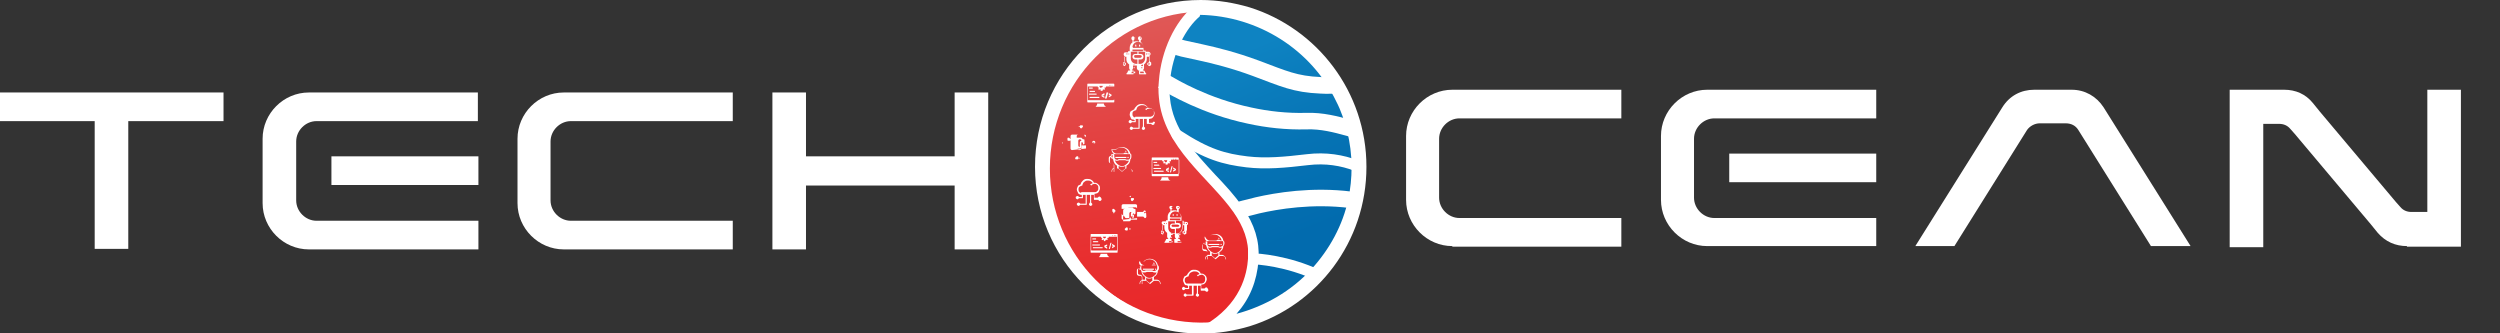
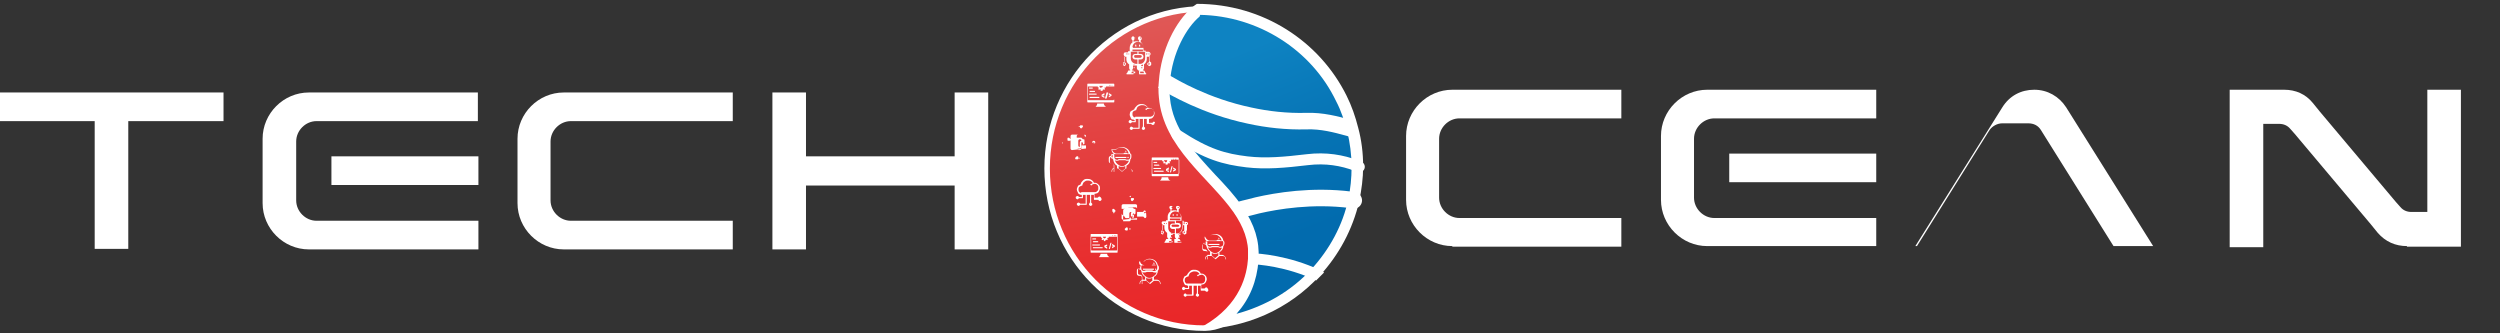
<svg xmlns="http://www.w3.org/2000/svg" version="1.1" id="Layer_1" x="0px" y="0px" viewBox="0 0 454.1 60.5" style="enable-background:new 0 0 454.1 60.5;" xml:space="preserve">
  <rect x="0" y="0" width="454.1" height="60.5" fill="#333333" stroke="none" />
  <style type="text/css">
	.st0{fill:url(#SVGID_1_);stroke:#FFFFFF;stroke-miterlimit:10;}
	.st1{fill:url(#SVGID_2_);}
	.st2{fill:#FFFFFF;}
	.st3{fill:none;stroke:#FFFFFF;stroke-width:2;stroke-linecap:round;stroke-linejoin:round;stroke-miterlimit:10;}
	.st4{fill:none;stroke:#FFFFFF;stroke-width:3;stroke-miterlimit:10;}
	.st5{fill:none;stroke:#FFFFFF;stroke-width:3;stroke-linecap:round;stroke-miterlimit:10;}
	.st6{fill:none;stroke:#FFFFFF;stroke-width:2;stroke-miterlimit:10;}
	.st7{fill:none;stroke:#221F1F;stroke-width:2;stroke-miterlimit:10;}
	.st8{fill-rule:evenodd;clip-rule:evenodd;fill:#FFFFFF;}
</style>
  <g>
    <g>
      <linearGradient id="SVGID_1_" gradientUnits="userSpaceOnUse" x1="205.732" y1="2.5" x2="214.735" y2="59.779">
        <stop offset="0" style="stop-color:#DF5A58" />
        <stop offset="0.337" style="stop-color:#E34343" />
        <stop offset="0.738" style="stop-color:#E82E2F" />
        <stop offset="1" style="stop-color:#E92628" />
      </linearGradient>
      <path class="st0" d="M227.2,50.9c0,4.7-3.7,8.6-8.3,8.7c0,0-0.1,0-0.1,0c-15.8,0-28.6-13-28.6-29c0-16,12.8-29,28.6-29    c0,0,0.1,0,0.1,0c4.6,0,8.3,4,8.3,8.7C227.2,20.8,227.2,40.2,227.2,50.9z" />
      <g>
        <linearGradient id="SVGID_2_" gradientUnits="userSpaceOnUse" x1="221.316" y1="10.93" x2="234.661" y2="43.453">
          <stop offset="0" style="stop-color:#0E83C2" />
          <stop offset="0.548" style="stop-color:#0673B4" />
          <stop offset="1" style="stop-color:#026BAE" />
        </linearGradient>
        <path class="st1" d="M221.3,58.6c3.8-2.9,5.9-6.8,6.3-11.5c0-0.1,0-0.2,0-0.3c0.2-2.9-0.7-5.7-2.8-8.7c-1.4-2-3.1-3.9-4.9-5.8     c-3.9-4.2-8-8.6-8.5-14.6c-0.1-1-0.1-1.9,0-2.8c0.4-5.8,3.1-10.5,5.7-12.7l0.4-0.3v0c0.1,0,0.1-0.1,0.2-0.1     c11,0.1,21.2,6.5,26,16.2c0.9,1.8,1.6,3.7,2,5.6c0.5,2.2,0.8,4.5,0.8,6.8c0,2.1-0.2,4.1-0.7,6.1c-1.1,4.9-3.5,9.4-6.9,13.1     C234.3,54.5,228.1,57.7,221.3,58.6z" />
        <path class="st2" d="M218,2.7c10.5,0.2,20.2,6.3,24.7,15.7c0.9,1.7,1.5,3.6,2,5.4c0.5,2.1,0.8,4.3,0.8,6.5v0.1     c0,1.9-0.2,3.9-0.6,5.8c-1,4.7-3.4,9.1-6.7,12.7c-3.7,4-8.4,6.7-13.6,8.1c2.4-2.7,3.7-5.9,4-9.7c0-0.1,0-0.2,0-0.3     c0.2-3.2-0.7-6.2-2.9-9.4c-1.4-2.1-3.2-4-5-5.9c-3.8-4.1-7.7-8.3-8.2-14c-0.1-1-0.1-1.8,0-2.7c0.4-5.4,3-10,5.4-12L218,2.7      M217.4,0.7c-0.3,0.2-0.6,0.4-0.8,0.6c0,0,0,0,0,0c-3.1,2.6-5.7,7.8-6.1,13.4c-0.1,1-0.1,2,0,3c0.8,9.2,9.2,14.6,13.6,20.9     c1.7,2.5,2.8,5.1,2.6,8.2c0,0,0,0.1,0,0.1c-0.2,2.9-1.3,8.4-8.1,12.3c0,0,0,0-0.1,0c-0.3,0.2-0.7,0.4-1.1,0.6     c8.8,0,16.8-3.7,22.3-9.7c3.5-3.8,6-8.4,7.2-13.6c0.4-2,0.7-4.1,0.7-6.2v-0.1c0-2.4-0.3-4.8-0.9-7c-0.5-2-1.2-4-2.1-5.8     C239.7,7.5,229.4,0.7,217.4,0.7L217.4,0.7z" />
      </g>
      <path class="st3" d="M246.9,30.3c-0.2-0.1-0.3-0.1-0.5-0.2c-2.6-1-5.6-1.5-8.9-1.1c-4.2,0.5-7.6,0.8-11,0.4    c-4.1-0.5-7.2-1.3-12.7-4.9" />
      <path class="st4" d="M211.4,14.8c0,0,0.1,0.1,0.3,0.2c1.4,0.8,7.2,4.3,15.3,6c3.2,0.7,6.7,1.1,10.3,1c2.8-0.1,5.4,0.6,7.6,1.2    l0-0.3" />
-       <path class="st4" d="M212.8,8c0,0,0.1,0.1,0.3,0.2c1.4,0.9,6.9,1.2,15,4.2c5.1,1.9,7.1,2.9,11.8,3.1c1.4,0.1,2.6,0,3.4-0.1" />
      <path class="st5" d="M245.9,36.4c-0.1,0-0.3,0-0.5-0.1c-7.1-0.9-13.5,0.2-17,1c-1.1,0.3-2,0.5-2.4,0.6c-0.3,0.1-0.4,0.1-0.4,0.1" />
      <path class="st6" d="M239.8,50.2c-0.1-0.1-0.3-0.2-0.4-0.2c-5.5-2.6-10.9-3-12.1-3c-0.1,0-0.1,0-0.2,0c0,0,0,0,0,0" />
-       <path class="st6" d="M247.2,30.3c0,13.2-8.6,24.3-20.5,28c-2.7,0.8-5.6,1.3-8.6,1.3C202,59.5,189,46.4,189,30.3    C189,14.1,202,1,218.1,1c3,0,5.9,0.5,8.6,1.3C238.5,6,247.2,17.1,247.2,30.3z" />
      <g transform="translate(1.407 1.407) scale(2.81 2.81)">
        <path class="st2" d="M72.9,13.3c0,0,0-0.1,0-0.1c0,0,0,0,0-0.1c0-0.1,0-0.1-0.1-0.1c0,0-0.1-0.1-0.1-0.1c0,0,0,0-0.1,0     c0,0,0,0-0.1,0c0,0,0,0-0.1,0c0,0-0.1,0-0.1,0c0,0-0.1,0-0.1,0.1c-0.1,0-0.1,0.1-0.1,0.1c0,0,0,0,0,0.1c0,0,0,0.1,0,0.1     c0,0,0,0.1,0,0.1c0,0,0,0,0,0c0,0.1,0.1,0.1,0.1,0.1h0c0,0,0,0.1,0.1,0.1c0,0,0.1,0,0.1,0c0,0,0,0,0.1,0c0,0,0.1,0,0.1-0.1     c0,0,0,0,0,0c0.1,0,0.1-0.1,0.1-0.1c0,0,0,0,0,0C72.8,13.4,72.9,13.3,72.9,13.3z M72.8,13.4C72.8,13.4,72.8,13.4,72.8,13.4     C72.7,13.4,72.7,13.4,72.8,13.4C72.7,13.4,72.7,13.4,72.8,13.4C72.7,13.4,72.8,13.4,72.8,13.4L72.8,13.4     C72.8,13.4,72.8,13.4,72.8,13.4c0,0.1,0,0.2-0.1,0.2c0,0,0,0,0,0c0,0,0,0,0,0c0,0,0,0.1,0,0.1s0,0,0-0.1v-0.4c0,0,0,0,0,0     c0,0,0,0,0,0c0,0,0,0,0,0c0,0-0.1,0-0.1,0.1v0.1c0,0,0,0,0,0c0,0,0,0,0,0c0,0,0,0,0,0c0,0,0,0,0,0v0.3c0,0,0,0.1,0,0.1     c0,0,0,0,0-0.1c0,0,0,0,0,0c0,0,0,0,0,0h0c0,0-0.1,0-0.1-0.1c0,0,0,0,0,0h0c0,0,0,0,0,0c0,0,0,0,0,0c0,0,0,0,0,0c0,0,0,0,0,0     c0,0,0,0,0-0.1c0,0,0-0.1,0-0.1c0,0,0,0,0,0c0,0,0,0,0,0c0,0,0,0,0,0c0,0,0,0,0,0c0,0,0,0,0,0c0,0,0-0.1,0-0.1c0,0,0,0,0,0.1     c0,0,0,0,0,0c0,0,0,0,0,0c0,0,0,0,0,0c0,0,0,0,0-0.1c0,0,0-0.1,0.1-0.1c0,0,0,0,0,0c0,0,0,0,0,0c0,0,0,0,0,0c0,0,0,0,0,0     c0,0,0,0,0,0c0,0,0,0,0,0c0,0,0,0,0,0c0,0,0,0,0,0c0,0,0.1,0,0.1,0.1c0,0,0,0,0,0c0,0,0,0,0,0c0,0,0,0,0,0c0,0,0,0,0,0v0     c0,0,0,0,0,0.1c0,0,0,0,0,0c0,0,0,0,0,0c0,0,0,0,0,0c0,0,0,0,0,0c0,0,0,0,0,0C72.8,13.2,72.8,13.3,72.8,13.4     C72.8,13.3,72.8,13.3,72.8,13.4z" />
        <path class="st2" d="M73.5,13.1c0,0-0.1,0-0.1,0.1H73v-0.1h0.3c0,0,0,0,0,0c0,0,0,0,0,0H73v-0.1h0.2c0,0,0,0,0,0c0,0,0,0,0,0H73     v0c0-0.1-0.1-0.1-0.1-0.1h0v-0.2c0,0,0,0,0,0c0,0,0,0,0,0v0.2h-0.1v-0.3c0,0,0,0,0,0c0,0,0,0,0,0v0.3h-0.1v-0.4     c0,0,0.1-0.1,0.1-0.1c0-0.1,0-0.1-0.1-0.1c-0.1,0-0.1,0-0.1,0.1c0,0,0,0.1,0.1,0.1v0.4h-0.1v-0.3c0,0,0,0,0,0c0,0,0,0,0,0v0.3     h-0.1v-0.2c0,0,0,0,0,0c0,0,0,0,0,0v0.2h0c-0.1,0-0.1,0.1-0.1,0.1v0h-0.2c0,0,0,0,0,0c0,0,0,0,0,0H72V13h-0.3c0,0,0,0,0,0     c0,0,0,0,0,0H72v0.1h-0.4c0,0-0.1-0.1-0.1-0.1c-0.1,0-0.1,0-0.1,0.1s0,0.1,0.1,0.1c0.1,0,0.1,0,0.1-0.1H72v0.1h-0.3c0,0,0,0,0,0     c0,0,0,0,0,0H72v0.1h-0.2c0,0,0,0,0,0c0,0,0,0,0,0H72v0c0,0.1,0.1,0.1,0.1,0.1h0V14c0,0,0,0,0,0c0,0,0,0,0,0v-0.2h0.1v0.3     c0,0,0,0,0,0c0,0,0,0,0,0v-0.3h0.1v0.4c0,0-0.1,0.1-0.1,0.1c0,0.1,0.1,0.1,0.1,0.1c0.1,0,0.1,0,0.1-0.1c0-0.1,0-0.1-0.1-0.1v-0.4     h0.1v0.3c0,0,0,0,0,0c0,0,0,0,0,0v-0.3h0.1V14c0,0,0,0,0,0c0,0,0,0,0,0v-0.2h0c0.1,0,0.1-0.1,0.1-0.1v0h0.2c0,0,0,0,0,0     c0,0,0,0,0,0H73v-0.1h0.3c0,0,0,0,0,0c0,0,0,0,0,0H73v-0.1h0.4c0,0,0.1,0.1,0.1,0.1c0.1,0,0.1-0.1,0.1-0.1S73.6,13.1,73.5,13.1z      M71.5,13.3C71.5,13.3,71.4,13.3,71.5,13.3c-0.1-0.1,0-0.1,0-0.1C71.5,13.2,71.6,13.2,71.5,13.3C71.6,13.3,71.5,13.3,71.5,13.3z      M72.5,12.2C72.5,12.2,72.5,12.2,72.5,12.2c0.1-0.1,0.1,0,0.1,0C72.6,12.2,72.6,12.3,72.5,12.2C72.5,12.3,72.5,12.2,72.5,12.2z      M72.6,14.3C72.6,14.3,72.6,14.3,72.6,14.3c-0.1,0.1-0.1,0-0.1,0S72.5,14.2,72.6,14.3C72.6,14.2,72.6,14.2,72.6,14.3z M73,13.6     C73,13.7,73,13.7,73,13.6l-0.9,0.1c0,0-0.1,0-0.1-0.1v-0.8c0,0,0-0.1,0.1-0.1h0.8c0,0,0.1,0,0.1,0.1V13.6z M73.5,13.3     C73.5,13.3,73.5,13.3,73.5,13.3c-0.1-0.1,0-0.1,0-0.1C73.6,13.2,73.6,13.2,73.5,13.3C73.6,13.3,73.6,13.3,73.5,13.3z" />
      </g>
      <g transform="translate(1.407 1.407) scale(2.81 2.81)">
        <path class="st2" d="M69.6,8.8c0,0,0-0.1,0-0.1c0,0,0,0,0-0.1c0-0.1,0-0.1-0.1-0.1c0,0-0.1-0.1-0.1-0.1c0,0,0,0-0.1,0     c0,0,0,0-0.1,0c0,0,0,0-0.1,0c0,0-0.1,0-0.1,0c0,0-0.1,0-0.1,0.1c0,0-0.1,0.1-0.1,0.1c0,0,0,0,0,0.1c0,0,0,0.1,0,0.1     c0,0,0,0.1,0,0.1c0,0,0,0,0,0C68.9,9,69,9,69,9h0c0,0,0,0.1,0.1,0.1c0,0,0.1,0,0.1,0c0,0,0,0,0.1,0c0,0,0.1,0,0.1-0.1h0     c0.1,0,0.1-0.1,0.1-0.1c0,0,0,0,0,0C69.5,8.8,69.6,8.8,69.6,8.8z M69.5,8.8C69.5,8.8,69.5,8.8,69.5,8.8     C69.4,8.8,69.4,8.8,69.5,8.8C69.4,8.9,69.4,8.9,69.5,8.8C69.4,8.9,69.4,8.9,69.5,8.8L69.5,8.8L69.5,8.8c0,0.1,0,0.2-0.1,0.2v0     c0,0,0,0,0,0c0,0,0,0,0,0c0,0,0,0.1,0,0.1s0,0,0-0.1V8.6c0,0,0,0,0,0c0,0,0,0,0,0c0,0,0,0,0,0c0,0,0,0,0,0c0,0-0.1,0-0.1,0.1     c0,0,0,0,0,0v0.1c0,0,0,0,0,0c0,0,0,0,0,0c0,0,0,0,0,0c0,0,0,0,0,0V9c0,0,0,0.1,0,0.1c0,0,0,0,0-0.1c0,0,0,0,0,0c0,0,0,0,0,0     c0,0,0,0,0,0c0,0-0.1,0-0.1-0.1v0h0c0,0,0,0,0,0c0,0,0,0,0,0c0,0,0,0,0,0c0,0,0,0,0,0c0,0,0,0,0-0.1c0,0,0-0.1,0-0.1c0,0,0,0,0,0     c0,0,0,0,0,0c0,0,0,0,0,0c0,0,0,0,0,0c0,0,0,0,0,0c0,0,0,0,0-0.1c0,0,0,0,0,0.1c0,0,0,0,0,0c0,0,0,0,0,0c0,0,0,0,0,0     c0,0,0,0,0-0.1h0c0,0,0-0.1,0.1-0.1c0,0,0,0,0,0c0,0,0,0,0,0c0,0,0,0,0,0c0,0,0,0,0,0c0,0,0,0,0,0c0,0,0,0,0,0c0,0,0,0,0,0     c0,0,0,0,0,0c0,0,0,0,0,0c0,0,0,0,0,0c0,0,0.1,0,0.1,0.1c0,0,0,0,0,0c0,0,0,0,0,0c0,0,0,0,0,0h0c0,0,0,0,0,0v0c0,0,0,0,0,0.1     c0,0,0,0,0,0c0,0,0,0,0,0c0,0,0,0,0,0c0,0,0,0,0,0c0,0,0,0,0,0C69.5,8.7,69.5,8.7,69.5,8.8C69.5,8.8,69.5,8.8,69.5,8.8z" />
        <path class="st2" d="M70.2,8.6c0,0-0.1,0-0.1,0.1h-0.4V8.6H70c0,0,0,0,0,0c0,0,0,0,0,0h-0.3V8.4h0.2c0,0,0,0,0,0c0,0,0,0,0,0     h-0.2v0c0-0.1-0.1-0.1-0.1-0.1h0V8c0,0,0,0,0,0c0,0,0,0,0,0v0.2h-0.1V7.9c0,0,0,0,0,0c0,0,0,0,0,0v0.3h-0.1V7.8     c0,0,0.1-0.1,0.1-0.1c0-0.1,0-0.1-0.1-0.1c-0.1,0-0.1,0-0.1,0.1c0,0,0,0.1,0.1,0.1v0.4h-0.1V7.9c0,0,0,0,0,0c0,0,0,0,0,0v0.3     h-0.1V8c0,0,0,0,0,0c0,0,0,0,0,0v0.2h0c-0.1,0-0.1,0.1-0.1,0.1v0h-0.2c0,0,0,0,0,0c0,0,0,0,0,0h0.2v0.1h-0.3c0,0,0,0,0,0     c0,0,0,0,0,0h0.3v0.1h-0.4c0,0-0.1-0.1-0.1-0.1c-0.1,0-0.1,0-0.1,0.1s0,0.1,0.1,0.1c0.1,0,0.1,0,0.1-0.1h0.4v0.1h-0.3     c0,0,0,0,0,0c0,0,0,0,0,0h0.3V9h-0.2c0,0,0,0,0,0c0,0,0,0,0,0h0.2v0c0,0.1,0.1,0.1,0.1,0.1h0v0.2c0,0,0,0,0,0c0,0,0,0,0,0V9.2H69     v0.3c0,0,0,0,0,0c0,0,0,0,0,0V9.2h0.1v0.4c0,0-0.1,0.1-0.1,0.1c0,0.1,0,0.1,0.1,0.1c0.1,0,0.1,0,0.1-0.1c0-0.1,0-0.1-0.1-0.1V9.2     h0.1v0.3c0,0,0,0,0,0c0,0,0,0,0,0V9.2h0.1v0.2c0,0,0,0,0,0c0,0,0,0,0,0V9.2h0c0.1,0,0.1-0.1,0.1-0.1v0h0.2c0,0,0,0,0,0     c0,0,0,0,0,0h-0.2V8.9H70c0,0,0,0,0,0c0,0,0,0,0,0h-0.3V8.7h0.4c0,0,0.1,0.1,0.1,0.1c0.1,0,0.1-0.1,0.1-0.1S70.3,8.6,70.2,8.6z      M68.2,8.8C68.2,8.8,68.1,8.7,68.2,8.8c-0.1-0.1,0-0.1,0-0.1S68.2,8.7,68.2,8.8C68.2,8.7,68.2,8.8,68.2,8.8z M69.2,7.7     C69.2,7.6,69.2,7.6,69.2,7.7c0.1-0.1,0.1,0,0.1,0C69.3,7.7,69.2,7.7,69.2,7.7C69.2,7.7,69.2,7.7,69.2,7.7z M69.3,9.7     C69.3,9.8,69.2,9.8,69.3,9.7c-0.1,0.1-0.1,0-0.1,0C69.2,9.7,69.2,9.7,69.3,9.7C69.2,9.7,69.3,9.7,69.3,9.7z M69.7,9.1     C69.7,9.1,69.7,9.2,69.7,9.1l-0.9,0.1c0,0-0.1,0-0.1-0.1V8.3c0,0,0-0.1,0.1-0.1h0.8c0,0,0.1,0,0.1,0.1V9.1z M70.2,8.8     C70.2,8.8,70.2,8.7,70.2,8.8c-0.1-0.1,0-0.1,0-0.1S70.3,8.7,70.2,8.8C70.3,8.7,70.3,8.8,70.2,8.8z" />
      </g>
      <g>
        <path class="st2" d="M206.3,8.5c0.1,0,0.1,0,0.1-0.1V8.2c0-0.1,0-0.1-0.1-0.1c-0.1,0-0.1,0-0.1,0.1v0.1     C206.2,8.4,206.3,8.5,206.3,8.5z" />
        <path class="st2" d="M207,8.5c0.1,0,0.1,0,0.1-0.1V8.2c0-0.1,0-0.1-0.1-0.1s-0.1,0-0.1,0.1v0.1C206.9,8.4,207,8.5,207,8.5z" />
        <path class="st2" d="M208.8,11.1v-1c0.1,0,0.2-0.2,0.2-0.3c0-0.2-0.2-0.4-0.4-0.4h-0.5V9.3c0-0.1,0-0.1-0.1-0.1h-0.3V8.6     c0-0.4-0.2-0.7-0.5-1V7.3c0.1,0,0.2-0.2,0.2-0.3c0-0.2-0.2-0.4-0.4-0.4c-0.2,0-0.3,0.2-0.3,0.4c0,0.1,0.1,0.3,0.2,0.3v0.3     c-0.1-0.1-0.3-0.1-0.5-0.1c-0.2,0-0.3,0-0.5,0.1V7.3c0.1,0,0.2-0.2,0.2-0.3c0-0.2-0.1-0.4-0.3-0.4c-0.2,0-0.3,0.2-0.3,0.4     c0,0.1,0.1,0.3,0.2,0.3v0.4c-0.3,0.2-0.5,0.6-0.5,1v0.6h-0.2c-0.1,0-0.1,0-0.1,0.1v0.1h-0.5c-0.2,0-0.3,0.2-0.3,0.4     c0,0.1,0.1,0.3,0.2,0.3v1l-0.2,0.1c0,0-0.1,0.1-0.1,0.1v0.4c0,0,0,0.1,0.1,0.1l0.2,0.1c0,0,0,0,0,0c0,0,0.1,0,0.1-0.1     c0-0.1,0-0.1-0.1-0.1l-0.2-0.1v-0.2l0.1-0.1l0.1,0.1v0.2c0,0.1,0.1,0.1,0.1,0.1c0.1,0,0.1,0,0.1-0.1v-0.2c0,0,0-0.1-0.1-0.1     l-0.2-0.1v-1h0.4v0.5c0,0.4,0.2,0.7,0.5,0.9v0.7c0,0.1,0.1,0.3,0.2,0.3v0.1h-0.3c0,0-0.1,0-0.1,0.1l-0.2,0.4h0     c-0.1,0-0.1,0-0.1,0.1c0,0.1,0.1,0.1,0.1,0.1h1.1c0.1,0,0.1,0,0.1-0.1v-0.5c0-0.1,0-0.1-0.1-0.1h-0.2v-0.1c0.1,0,0.2-0.2,0.2-0.3     v-0.5c0,0,0,0,0,0h0.7v0.5c0,0.1,0.1,0.3,0.2,0.3v0.1H207c-0.1,0-0.1,0.1-0.1,0.1v0.5c0,0.1,0,0.1,0.1,0.1h1.1     c0.1,0,0.1,0,0.1-0.1c0-0.1,0-0.1-0.1-0.1h0l-0.2-0.4c0,0-0.1-0.1-0.1-0.1h-0.2v-0.1c0.1,0,0.2-0.2,0.2-0.3v-0.7     c0.3-0.2,0.5-0.6,0.5-0.9v-0.5h0.4v1l-0.2,0.1c0,0-0.1,0.1-0.1,0.1v0.2c0,0.1,0,0.1,0.1,0.1c0.1,0,0.1,0,0.1-0.1v-0.2l0.1-0.1     l0.1,0.1v0.2l-0.2,0.1c-0.1,0-0.1,0.1,0,0.1c0,0,0.1,0.1,0.1,0.1s0,0,0.1,0l0.2-0.1c0,0,0.1-0.1,0.1-0.1v-0.4c0,0,0-0.1-0.1-0.1     L208.8,11.1z M204.7,9.9c-0.1,0-0.1-0.1-0.1-0.1c0-0.1,0-0.1,0.1-0.1c0.1,0,0.1,0.1,0.1,0.1C204.8,9.9,204.7,9.9,204.7,9.9z      M205.1,9.9H205c0,0,0-0.1,0-0.1c0,0,0-0.1,0-0.1h0.1V9.9z M207.1,6.9c0-0.1,0.1-0.1,0.1-0.1c0.1,0,0.1,0.1,0.1,0.1     c0,0.1-0.1,0.1-0.1,0.1C207.2,7.1,207.1,7,207.1,6.9z M206,6.9c0-0.1,0-0.1,0.1-0.1c0.1,0,0.1,0.1,0.1,0.1c0,0.1-0.1,0.1-0.1,0.1     C206,7.1,206,7,206,6.9z M205.7,8.6c0-0.5,0.4-1,1-1c0.5,0,1,0.4,1,1v0.1h-1.9V8.6z M205.7,9h1.9v0.3h-1.9V9z M206.2,13v0.3h-0.7     l0.1-0.3H206.2z M206,12.4c-0.1,0-0.1-0.1-0.1-0.1c0-0.1,0.1-0.1,0.1-0.1c0.1,0,0.1,0.1,0.1,0.1C206.1,12.4,206,12.4,206,12.4z      M206.1,12c0,0-0.1,0-0.1,0c0,0-0.1,0-0.1,0v-0.3c0.1,0,0.2,0.1,0.3,0.1V12z M206.6,11.6h-0.2c-0.5,0-1-0.4-1-1V9.4h1.2v0.4h-0.4     c-0.3,0-0.5,0.2-0.5,0.5c0,0.3,0.2,0.5,0.5,0.5h0.4V11.6z M207.1,10c0.1,0,0.3,0.1,0.3,0.2c0,0.1-0.1,0.3-0.3,0.3h-0.9     c-0.1,0-0.2-0.1-0.2-0.3c0-0.1,0.1-0.2,0.2-0.2H207.1z M207.7,13l0.1,0.3h-0.7V13H207.7z M207.4,12.4c-0.1,0-0.1-0.1-0.1-0.1     c0-0.1,0.1-0.1,0.1-0.1c0.1,0,0.1,0.1,0.1,0.1C207.5,12.4,207.5,12.4,207.4,12.4z M207.5,12c0,0-0.1,0-0.1,0c0,0-0.1,0-0.1,0     v-0.2c0.1,0,0.2,0,0.3-0.1V12z M208,10.6c0,0.5-0.4,1-0.9,1h-0.3v-0.8h0.4c0.3,0,0.5-0.2,0.5-0.5c0-0.3-0.2-0.5-0.5-0.5h-0.4V9.4     h1.2V10.6z M208.4,9.9h-0.2V9.7h0.2c0,0,0,0.1,0,0.1C208.3,9.8,208.4,9.9,208.4,9.9z M208.7,9.9c-0.1,0-0.1-0.1-0.1-0.1     c0-0.1,0.1-0.1,0.1-0.1c0.1,0,0.1,0.1,0.1,0.1C208.8,9.9,208.8,9.9,208.7,9.9z" />
      </g>
      <g>
        <path class="st2" d="M213.1,39.2c0.1,0,0.1,0,0.1-0.1V39c0-0.1,0-0.1-0.1-0.1S213,39,213,39v0.1C213,39.2,213.1,39.2,213.1,39.2z     " />
        <path class="st2" d="M213.8,39.2c0.1,0,0.1,0,0.1-0.1V39c0-0.1,0-0.1-0.1-0.1c-0.1,0-0.1,0-0.1,0.1v0.1     C213.7,39.2,213.8,39.2,213.8,39.2z" />
        <path class="st2" d="M215.6,41.9v-1c0.1,0,0.2-0.2,0.2-0.3c0-0.2-0.2-0.3-0.4-0.3H215v-0.1c0-0.1,0-0.1-0.1-0.1h-0.3v-0.6     c0-0.4-0.2-0.7-0.5-0.9V38c0.1,0,0.2-0.2,0.2-0.3c0-0.2-0.2-0.3-0.4-0.3c-0.2,0-0.3,0.1-0.3,0.3c0,0.1,0.1,0.3,0.2,0.3v0.3     c-0.1-0.1-0.3-0.1-0.5-0.1c-0.2,0-0.3,0-0.5,0.1V38c0.1,0,0.2-0.2,0.2-0.3c0-0.2-0.1-0.3-0.3-0.3s-0.3,0.1-0.3,0.3     c0,0.1,0.1,0.3,0.2,0.3v0.4c-0.3,0.2-0.5,0.6-0.5,0.9V40h-0.2c-0.1,0-0.1,0-0.1,0.1v0.1h-0.5c-0.2,0-0.3,0.1-0.3,0.3     c0,0.1,0.1,0.3,0.2,0.3v1l-0.2,0.1c0,0-0.1,0-0.1,0.1v0.4c0,0,0,0.1,0.1,0.1l0.2,0.1h0c0,0,0.1,0,0.1-0.1c0,0,0-0.1-0.1-0.1     l-0.2-0.1v-0.2l0.1-0.1l0.1,0.1v0.2c0,0.1,0.1,0.1,0.1,0.1c0.1,0,0.1,0,0.1-0.1v-0.2c0,0,0-0.1-0.1-0.1l-0.2-0.1v-1h0.4v0.5     c0,0.4,0.2,0.7,0.5,0.9v0.7c0,0.1,0.1,0.3,0.2,0.3v0.1h-0.3c0,0-0.1,0-0.1,0.1l-0.2,0.4h0c-0.1,0-0.1,0.1-0.1,0.1     c0,0.1,0.1,0.1,0.1,0.1h1.1c0.1,0,0.1,0,0.1-0.1v-0.5c0-0.1,0-0.1-0.1-0.1h-0.2v-0.1c0.1,0,0.2-0.2,0.2-0.3v-0.5c0,0,0,0,0,0h0.7     v0.5c0,0.1,0.1,0.3,0.2,0.3v0.1h-0.2c-0.1,0-0.1,0-0.1,0.1v0.5c0,0.1,0,0.1,0.1,0.1h1.1c0.1,0,0.1,0,0.1-0.1c0-0.1,0-0.1-0.1-0.1     h0l-0.2-0.4c0,0-0.1-0.1-0.1-0.1h-0.2v-0.1c0.1,0,0.2-0.2,0.2-0.3v-0.7c0.3-0.2,0.5-0.6,0.5-0.9v-0.5h0.4v1l-0.2,0.1     c0,0-0.1,0-0.1,0.1v0.2c0,0.1,0,0.1,0.1,0.1c0.1,0,0.1,0,0.1-0.1v-0.2l0.1-0.1l0.1,0.1v0.2l-0.2,0.1c-0.1,0-0.1,0.1,0,0.1     c0,0,0.1,0.1,0.1,0.1h0.1l0.2-0.1c0,0,0.1-0.1,0.1-0.1v-0.4c0,0,0-0.1-0.1-0.1L215.6,41.9z M211.5,40.7c-0.1,0-0.1-0.1-0.1-0.1     c0-0.1,0-0.1,0.1-0.1s0.1,0.1,0.1,0.1C211.6,40.6,211.5,40.7,211.5,40.7z M211.9,40.7h-0.1c0,0,0-0.1,0-0.1c0,0,0-0.1,0-0.1h0.1     V40.7z M213.9,37.7c0-0.1,0.1-0.1,0.1-0.1c0.1,0,0.1,0,0.1,0.1c0,0.1-0.1,0.1-0.1,0.1C214,37.8,213.9,37.8,213.9,37.7z      M212.8,37.7c0-0.1,0-0.1,0.1-0.1s0.1,0,0.1,0.1c0,0.1-0.1,0.1-0.1,0.1S212.8,37.8,212.8,37.7z M212.5,39.4c0-0.5,0.4-1,1-1     c0.5,0,1,0.4,1,1v0.1h-1.9V39.4z M212.5,39.7h1.9V40h-1.9V39.7z M213,43.8V44h-0.7l0.1-0.2H213z M212.8,43.2     c-0.1,0-0.1-0.1-0.1-0.1c0-0.1,0.1-0.1,0.1-0.1c0.1,0,0.1,0.1,0.1,0.1C212.9,43.1,212.8,43.2,212.8,43.2z M212.9,42.7     c0,0-0.1,0-0.1,0c0,0-0.1,0-0.1,0v-0.3c0.1,0,0.2,0.1,0.3,0.1V42.7z M213.4,42.4h-0.2c-0.5,0-1-0.4-1-1v-1.2h1.2v0.4H213     c-0.3,0-0.5,0.2-0.5,0.5s0.2,0.5,0.5,0.5h0.4V42.4z M213.9,40.8c0.1,0,0.3,0.1,0.3,0.2s-0.1,0.2-0.3,0.2H213     c-0.1,0-0.2-0.1-0.2-0.2s0.1-0.2,0.2-0.2H213.9z M214.5,43.8l0.1,0.2h-0.7v-0.2H214.5z M214.2,43.2c-0.1,0-0.1-0.1-0.1-0.1     c0-0.1,0.1-0.1,0.1-0.1c0.1,0,0.1,0.1,0.1,0.1C214.3,43.1,214.3,43.2,214.2,43.2z M214.3,42.7c0,0-0.1,0-0.1,0c0,0-0.1,0-0.1,0     v-0.2c0.1,0,0.2,0,0.3-0.1V42.7z M214.8,41.4c0,0.5-0.4,1-0.9,1h-0.3v-0.9h0.4c0.3,0,0.5-0.2,0.5-0.5s-0.2-0.5-0.5-0.5h-0.4v-0.4     h1.2V41.4z M215.2,40.7H215v-0.3h0.2c0,0,0,0.1,0,0.1C215.1,40.6,215.1,40.6,215.2,40.7z M215.5,40.7c-0.1,0-0.1-0.1-0.1-0.1     c0-0.1,0.1-0.1,0.1-0.1c0.1,0,0.1,0.1,0.1,0.1C215.6,40.6,215.5,40.7,215.5,40.7z" />
      </g>
      <g>
        <path class="st2" d="M199.9,35.8c-0.1,0-0.1-0.1-0.2-0.1c-0.1,0-0.1,0-0.2,0.1c0,0-0.1,0.1-0.1,0.1h-0.6v-0.7h0.1l0,0     c0.1,0,0.3-0.1,0.4-0.1c0.1-0.1,0.2-0.1,0.3-0.3c0.1-0.2,0.2-0.4,0.2-0.6c0-0.2,0-0.4-0.2-0.6c0,0-0.1-0.1-0.1-0.1     c-0.2-0.2-0.4-0.3-0.6-0.3c-0.1,0-0.1,0-0.2,0c-0.1-0.3-0.4-0.5-0.6-0.6c-0.2-0.1-0.5-0.1-0.7-0.1c-0.3,0-0.5,0.1-0.7,0.3     c-0.2,0.2-0.4,0.4-0.4,0.7c-0.1,0-0.1,0-0.2,0.1c-0.1,0-0.2,0.1-0.2,0.1c-0.1,0-0.1,0.1-0.1,0.1c-0.1,0.2-0.2,0.4-0.2,0.6     s0.1,0.4,0.2,0.6c0,0.1,0.1,0.1,0.1,0.2c0.1,0,0.1,0.1,0.2,0.1c0.1,0,0.1,0.1,0.3,0.1h0.1v0.4h-0.5c0,0,0-0.1-0.1-0.1     c-0.1-0.1-0.1-0.1-0.2-0.1c-0.1,0-0.1,0-0.2,0.1c-0.1,0-0.1,0.1-0.1,0.2c0,0.1,0,0.1,0.1,0.2c0,0,0.1,0.1,0.2,0.1     c0.1,0,0.1,0,0.2-0.1c0,0,0-0.1,0.1-0.1h0.6c0.1,0,0.1,0,0.1-0.1v-0.5h0.5v1.6h-1c0,0,0-0.1-0.1-0.1c-0.1-0.1-0.1-0.1-0.2-0.1     c-0.1,0-0.1,0-0.2,0.1c-0.1,0-0.1,0.1-0.1,0.2s0,0.1,0.1,0.2c0,0,0.1,0.1,0.2,0.1c0.1,0,0.1,0,0.2-0.1c0,0,0.1-0.1,0.1-0.1h1.1     c0.1,0,0.1,0,0.1-0.1v-1.7h0.6v1.4c0,0-0.1,0-0.1,0.1c0,0-0.1,0.1-0.1,0.2s0,0.1,0.1,0.2c0.1,0.1,0.1,0.1,0.2,0.1     c0.1,0,0.1,0,0.2-0.1c0.1,0,0.1-0.1,0.1-0.2s0-0.1-0.1-0.2c0,0-0.1-0.1-0.1-0.1v-1.4h0.5v0.8c0,0.1,0,0.1,0.1,0.1h0.7     c0,0,0,0.1,0.1,0.1c0,0.1,0.1,0.1,0.2,0.1c0.1,0,0.1,0,0.2-0.1c0,0,0.1-0.1,0.1-0.2S200,35.9,199.9,35.8z M196.4,35     c-0.1,0-0.1,0-0.2,0c0,0-0.1,0-0.1-0.1c0,0-0.1-0.1-0.1-0.1c-0.1-0.1-0.1-0.3-0.1-0.4c0-0.1,0-0.3,0.1-0.4c0,0,0.1-0.1,0.1-0.1     c0.1,0,0.1-0.1,0.2-0.1c0.1,0,0.1,0,0.2-0.1l0.1,0l0-0.1c0.1-0.3,0.2-0.5,0.4-0.6c0.1-0.1,0.3-0.2,0.5-0.2c0.2,0,0.4,0,0.6,0.1     c0.2,0.1,0.3,0.2,0.4,0.4c0,0,0,0-0.1,0c-0.1,0-0.1,0.1-0.2,0.1c-0.1,0-0.1,0.1-0.2,0.1l0.2,0.2c0.1-0.1,0.2-0.1,0.2-0.2     c0,0,0,0,0.1,0c0.1-0.1,0.3-0.1,0.4-0.1c0.2,0,0.3,0.1,0.4,0.2l0.1,0.1c0.1,0.1,0.1,0.3,0.1,0.5c0,0.2,0,0.3-0.1,0.4     c-0.1,0.1-0.1,0.1-0.2,0.2c-0.1,0.1-0.2,0.1-0.3,0.1H196.4z" />
      </g>
      <g>
        <path class="st2" d="M219.3,52.3c-0.1-0.1-0.1-0.1-0.2-0.1c-0.1,0-0.1,0-0.2,0.1c0,0-0.1,0.1-0.1,0.1h-0.6v-0.7h0.1     c0.1,0,0.3-0.1,0.4-0.1c0.1-0.1,0.2-0.2,0.3-0.3c0.1-0.2,0.2-0.4,0.2-0.6c0-0.2-0.1-0.5-0.2-0.6c0,0-0.1-0.1-0.1-0.1     c-0.2-0.2-0.4-0.3-0.6-0.3c-0.1,0-0.1,0-0.2,0c-0.1-0.3-0.3-0.5-0.6-0.6c-0.2-0.1-0.5-0.1-0.7-0.1c-0.3,0-0.5,0.1-0.7,0.3     c-0.2,0.2-0.4,0.4-0.5,0.7c-0.1,0-0.1,0-0.2,0.1c-0.1,0-0.2,0.1-0.2,0.1c-0.1,0-0.1,0.1-0.1,0.1c-0.1,0.2-0.2,0.4-0.2,0.6     c0,0.2,0.1,0.4,0.2,0.6c0,0.1,0.1,0.1,0.1,0.2c0.1,0.1,0.1,0.1,0.2,0.1c0.1,0,0.2,0,0.3,0.1h0.1v0.4h-0.5c0,0,0-0.1-0.1-0.1     c-0.1,0-0.1-0.1-0.2-0.1c-0.1,0-0.1,0-0.2,0.1c-0.1,0.1-0.1,0.1-0.1,0.2s0,0.1,0.1,0.2c0,0.1,0.1,0.1,0.2,0.1     c0.1,0,0.1,0,0.2-0.1c0,0,0-0.1,0.1-0.1h0.6c0.1,0,0.1,0,0.1-0.1v-0.5h0.5v1.6h-1c0,0,0-0.1,0-0.1c-0.1,0-0.1-0.1-0.2-0.1     s-0.1,0-0.2,0.1c-0.1,0.1-0.1,0.1-0.1,0.2c0,0.1,0,0.1,0.1,0.2c0,0,0.1,0.1,0.2,0.1s0.1,0,0.2-0.1c0,0,0-0.1,0.1-0.1h1.1     c0,0,0.1,0,0.1-0.1v-1.7h0.6v1.4c0,0-0.1,0-0.1,0.1c0,0-0.1,0.1-0.1,0.2c0,0.1,0,0.1,0.1,0.2c0.1,0,0.1,0.1,0.2,0.1     c0.1,0,0.1,0,0.2-0.1c0.1-0.1,0.1-0.1,0.1-0.2c0-0.1,0-0.1-0.1-0.2c0,0-0.1,0-0.1-0.1v-1.4h0.5v0.8c0,0,0,0.1,0.1,0.1h0.7     c0,0,0,0.1,0.1,0.1c0,0,0.1,0.1,0.2,0.1c0.1,0,0.1,0,0.2-0.1c0-0.1,0.1-0.1,0.1-0.2C219.4,52.5,219.4,52.4,219.3,52.3z      M215.7,51.5c-0.1,0-0.1,0-0.2,0c-0.1,0-0.1-0.1-0.1-0.1c0,0-0.1-0.1-0.1-0.1c-0.1-0.1-0.1-0.3-0.1-0.4c0-0.1,0-0.3,0.1-0.4     c0,0,0.1-0.1,0.1-0.1c0,0,0.1-0.1,0.2-0.1c0.1,0,0.1-0.1,0.2-0.1l0.1,0l0-0.1c0.1-0.3,0.2-0.5,0.4-0.6c0.2-0.1,0.4-0.2,0.6-0.2     c0.2,0,0.4,0,0.6,0.1c0.2,0.1,0.3,0.2,0.4,0.4c0,0,0,0-0.1,0c0,0-0.1,0.1-0.2,0.1c-0.1,0-0.1,0.1-0.2,0.1l0.2,0.2     c0.1-0.1,0.1-0.1,0.2-0.2c0,0,0,0,0.1,0c0.1,0,0.2-0.1,0.4-0.1c0.2,0,0.3,0.1,0.4,0.2c0,0,0.1,0.1,0.1,0.1     c0.1,0.1,0.1,0.3,0.1,0.5c0,0.2,0,0.3-0.1,0.5c-0.1,0.1-0.1,0.1-0.2,0.2c-0.1,0-0.2,0.1-0.3,0.1H215.7z" />
      </g>
      <g>
        <path class="st2" d="M209.8,22.2c0,0-0.1-0.1-0.2-0.1c-0.1,0-0.1,0-0.2,0.1c0,0,0,0.1-0.1,0.1h-0.6v-0.7h0.1     c0.1,0,0.3-0.1,0.4-0.1c0.1-0.1,0.2-0.1,0.3-0.3c0.1-0.1,0.2-0.4,0.2-0.6c0-0.2-0.1-0.5-0.2-0.6c0-0.1-0.1-0.1-0.1-0.1     c-0.2-0.2-0.4-0.3-0.7-0.3c0,0-0.1,0-0.2,0c-0.1-0.3-0.4-0.5-0.6-0.6c-0.2-0.1-0.5-0.1-0.7-0.1c-0.2,0-0.5,0.1-0.7,0.3     c-0.2,0.2-0.4,0.4-0.5,0.7c-0.1,0-0.1,0-0.2,0.1c-0.1,0-0.2,0.1-0.2,0.1c-0.1,0-0.1,0.1-0.2,0.1c-0.1,0.1-0.2,0.4-0.2,0.6     c0,0.2,0.1,0.4,0.2,0.6c0,0.1,0.1,0.1,0.1,0.2c0.1,0.1,0.1,0.1,0.2,0.1c0.1,0,0.2,0,0.3,0.1h0.1V22h-0.5c0,0,0-0.1-0.1-0.1     c0-0.1-0.1-0.1-0.2-0.1c-0.1,0-0.1,0-0.2,0.1c0,0-0.1,0.1-0.1,0.2c0,0.1,0,0.1,0.1,0.2c0.1,0,0.1,0.1,0.2,0.1     c0.1,0,0.1,0,0.2-0.1c0,0,0.1-0.1,0.1-0.1h0.6c0.1,0,0.1,0,0.1-0.1v-0.5h0.5v1.6h-1c0,0,0-0.1-0.1-0.1c0,0-0.1-0.1-0.2-0.1     c-0.1,0-0.1,0-0.2,0.1c0,0.1-0.1,0.1-0.1,0.2c0,0.1,0,0.1,0.1,0.2c0.1,0.1,0.1,0.1,0.2,0.1c0.1,0,0.1,0,0.2-0.1     c0,0,0.1-0.1,0.1-0.1h1.1c0.1,0,0.1,0,0.1-0.1v-1.7h0.6V23c0,0-0.1,0-0.1,0.1c0,0.1-0.1,0.1-0.1,0.2c0,0.1,0,0.1,0.1,0.2     c0,0.1,0.1,0.1,0.2,0.1c0.1,0,0.1,0,0.2-0.1c0,0,0.1-0.1,0.1-0.2c0-0.1,0-0.1-0.1-0.2c0,0-0.1,0-0.1-0.1v-1.4h0.5v0.8     c0,0.1,0,0.1,0.1,0.1h0.7c0,0,0,0.1,0.1,0.1c0.1,0.1,0.1,0.1,0.2,0.1c0.1,0,0.1,0,0.2-0.1c0.1,0,0.1-0.1,0.1-0.2     C209.8,22.3,209.8,22.2,209.8,22.2z M206.2,21.3c-0.1,0-0.1,0-0.2,0c-0.1,0-0.1-0.1-0.1-0.1c0,0-0.1-0.1-0.1-0.1     c-0.1-0.1-0.1-0.3-0.1-0.4c0-0.1,0-0.3,0.1-0.4c0,0,0.1-0.1,0.1-0.1c0,0,0.1-0.1,0.2-0.1c0.1,0,0.1,0,0.2-0.1l0.1,0l0-0.1     c0.1-0.3,0.2-0.5,0.4-0.6c0.2-0.1,0.4-0.2,0.6-0.2c0.2,0,0.4,0,0.6,0.1c0.2,0.1,0.3,0.2,0.5,0.4c0,0,0,0-0.1,0     c-0.1,0-0.1,0.1-0.2,0.1c-0.1,0-0.1,0.1-0.2,0.1l0.2,0.2c0.1-0.1,0.1-0.1,0.2-0.2c0,0,0,0,0.1,0c0.1,0,0.2-0.1,0.4-0.1     c0.2,0,0.3,0.1,0.5,0.2c0,0,0.1,0.1,0.1,0.1c0.1,0.1,0.1,0.3,0.1,0.5c0,0.2,0,0.3-0.1,0.4c-0.1,0.1-0.1,0.1-0.2,0.2     c-0.1,0-0.2,0.1-0.3,0.1H206.2z" />
      </g>
      <path class="st8" d="M200.5,18.8h-1.2c0,0.2-0.1,0.4-0.3,0.6h1.9C200.6,19.2,200.5,19,200.5,18.8z M201.4,16.9v0.3l0.3,0.1    l-0.3,0.1v0.3l0.5-0.3v-0.3L201.4,16.9z M200.7,17.9h0.2l0.3-1.1H201L200.7,17.9z M200,17.5l0.5,0.3v-0.3l-0.4-0.1l0.4-0.1v-0.3    l-0.5,0.3V17.5z M199.6,17.6h-1.6c-0.1,0-0.1,0-0.1,0.1c0,0.1,0.1,0.1,0.1,0.1h1.6c0.1,0,0.1-0.1,0.1-0.1    C199.7,17.6,199.6,17.6,199.6,17.6z M197.8,17.1c0,0.1,0,0.1,0.1,0.1h1.2c0,0,0.1,0,0.1-0.1c0-0.1,0-0.1-0.1-0.1h-1.2    C197.9,17,197.8,17.1,197.8,17.1z M197.9,16.7h0.8c0.1,0,0.1,0,0.1-0.1c0-0.1,0-0.1-0.1-0.1h-0.8c-0.1,0-0.1,0.1-0.1,0.1    C197.8,16.7,197.9,16.7,197.9,16.7z M197.9,16.1h0.5c0,0,0.1,0,0.1-0.1c0-0.1,0-0.1-0.1-0.1h-0.5c-0.1,0-0.1,0-0.1,0.1    C197.8,16.1,197.9,16.1,197.9,16.1z M200.6,16.9l-0.5,0.3v0.3l0.5,0.3v-0.3l-0.4-0.1l0.4-0.1V16.9z M201,16.8l-0.3,1.1h0.2    l0.3-1.1H201z M201.4,16.9v0.3l0.3,0.1l-0.3,0.1v0.3l0.5-0.3v-0.3L201.4,16.9z M198.4,15.9h-0.5c-0.1,0-0.1,0-0.1,0.1    c0,0.1,0.1,0.1,0.1,0.1h0.5c0,0,0.1,0,0.1-0.1C198.5,16,198.5,15.9,198.4,15.9z M198.8,16.5h-0.8c-0.1,0-0.1,0.1-0.1,0.1    c0,0.1,0.1,0.1,0.1,0.1h0.8c0.1,0,0.1,0,0.1-0.1C198.9,16.5,198.8,16.5,198.8,16.5z M199.1,17h-1.2c-0.1,0-0.1,0-0.1,0.1    c0,0.1,0,0.1,0.1,0.1h1.2c0,0,0.1,0,0.1-0.1C199.2,17.1,199.2,17,199.1,17z M199.6,17.6h-1.6c-0.1,0-0.1,0-0.1,0.1    c0,0.1,0.1,0.1,0.1,0.1h1.6c0.1,0,0.1-0.1,0.1-0.1C199.7,17.6,199.6,17.6,199.6,17.6z M202.3,15.2h-4.7c-0.1,0-0.1,0.1-0.1,0.1    v3.2c0,0.1,0.1,0.1,0.1,0.1h4.7c0.1,0,0.1-0.1,0.1-0.1v-3.2C202.4,15.2,202.3,15.2,202.3,15.2z M202,15.4    C202.1,15.4,202.1,15.4,202,15.4c0.1,0.1,0,0.2,0,0.2C202,15.5,202,15.5,202,15.4C202,15.4,202,15.4,202,15.4z M201.8,15.4    C201.8,15.4,201.9,15.4,201.8,15.4c0.1,0.1,0,0.2,0,0.2C201.7,15.5,201.7,15.5,201.8,15.4C201.7,15.4,201.7,15.4,201.8,15.4z     M201.5,15.4C201.6,15.4,201.6,15.4,201.5,15.4c0.1,0.1,0,0.2,0,0.2C201.4,15.5,201.4,15.5,201.5,15.4    C201.4,15.4,201.4,15.4,201.5,15.4z M199.7,15.6h0.6v0c0,0.2-0.1,0.3-0.3,0.3C199.9,16,199.7,15.9,199.7,15.6L199.7,15.6z     M202.3,18.1c0,0.1-0.1,0.1-0.1,0.1h-4.5c-0.1,0-0.1-0.1-0.1-0.1v-2.4h1.8v0.1c0,0,0,0.1,0.1,0.1h0.1c0,0.1,0,0.1,0,0.1l-0.1,0.1    c0,0,0,0.1,0,0.1l0.1,0.1c0,0,0.1,0,0.1,0l0.1-0.1c0,0,0.1,0,0.1,0.1v0.1c0,0,0,0.1,0.1,0.1h0.2c0,0,0.1,0,0.1-0.1v-0.1    c0,0,0.1,0,0.1-0.1l0.1,0.1c0,0,0.1,0,0.1,0l0.1-0.1c0,0,0-0.1,0-0.1l-0.1-0.1c0,0,0-0.1,0.1-0.1h0.1c0,0,0.1,0,0.1-0.1v-0.1h1.5    V18.1z M201.9,17.2l-0.5-0.3v0.3l0.3,0.1l-0.3,0.1v0.3l0.5-0.3V17.2z M201,17.9l0.3-1.1H201l-0.3,1.1H201z M200,17.5l0.5,0.3v-0.3    l-0.4-0.1l0.4-0.1v-0.3l-0.5,0.3V17.5z M199.6,17.6h-1.6c-0.1,0-0.1,0-0.1,0.1c0,0.1,0.1,0.1,0.1,0.1h1.6c0.1,0,0.1-0.1,0.1-0.1    C199.7,17.6,199.6,17.6,199.6,17.6z M197.8,17.1c0,0.1,0,0.1,0.1,0.1h1.2c0,0,0.1,0,0.1-0.1c0-0.1,0-0.1-0.1-0.1h-1.2    C197.9,17,197.8,17.1,197.8,17.1z M197.9,16.7h0.8c0.1,0,0.1,0,0.1-0.1c0-0.1,0-0.1-0.1-0.1h-0.8c-0.1,0-0.1,0.1-0.1,0.1    C197.8,16.7,197.9,16.7,197.9,16.7z M197.9,16.1h0.5c0,0,0.1,0,0.1-0.1c0-0.1,0-0.1-0.1-0.1h-0.5c-0.1,0-0.1,0-0.1,0.1    C197.8,16.1,197.9,16.1,197.9,16.1z" />
      <path class="st8" d="M212.2,32.2H211c0,0.3-0.1,0.4-0.3,0.6h1.9C212.3,32.7,212.2,32.5,212.2,32.2z M213.1,30.4v0.3l0.3,0.1    l-0.3,0.1v0.3l0.5-0.3v-0.3L213.1,30.4z M212.4,31.3h0.2l0.3-1.1h-0.2L212.4,31.3z M211.7,30.9l0.5,0.3v-0.3l-0.4-0.1l0.4-0.1    v-0.3l-0.5,0.3V30.9z M209.6,31C209.6,31,209.6,31,209.6,31c-0.1,0-0.1,0.1-0.1,0.1c0,0.1,0.1,0.1,0.1,0.1h1.6c0,0,0,0,0,0    c0,0,0.1-0.1,0.1-0.1c0-0.1,0-0.1-0.1-0.1H209.6z M209.5,30.6c0,0.1,0,0.1,0.1,0.1h1.2c0,0,0.1,0,0.1-0.1c0-0.1,0-0.1-0.1-0.1    h-1.2C209.6,30.5,209.6,30.5,209.5,30.6z M209.6,30.2h0.8c0.1,0,0.1,0,0.1-0.1c0-0.1,0-0.1-0.1-0.1h-0.8c0,0,0,0,0,0    c-0.1,0-0.1,0-0.1,0.1C209.5,30.1,209.6,30.2,209.6,30.2z M209.6,29.6h0.5c0,0,0.1,0,0.1-0.1c0-0.1,0-0.1-0.1-0.1h-0.5    c0,0,0,0,0,0c-0.1,0-0.1,0-0.1,0.1S209.6,29.6,209.6,29.6z M212.3,30.4l-0.5,0.3v0.3l0.5,0.3v-0.3l-0.4-0.1l0.4-0.1V30.4z     M212.7,30.2l-0.3,1.1h0.2l0.3-1.1H212.7z M213.1,30.4v0.3l0.3,0.1l-0.3,0.1v0.3l0.5-0.3v-0.3L213.1,30.4z M210.1,29.4h-0.5    c0,0,0,0,0,0c-0.1,0-0.1,0-0.1,0.1s0.1,0.1,0.1,0.1h0.5c0,0,0.1,0,0.1-0.1C210.2,29.4,210.2,29.4,210.1,29.4z M210.5,29.9h-0.8    c0,0,0,0,0,0c-0.1,0-0.1,0-0.1,0.1c0,0.1,0.1,0.1,0.1,0.1h0.8c0.1,0,0.1,0,0.1-0.1C210.6,30,210.5,29.9,210.5,29.9z M210.8,30.5    h-1.2c-0.1,0-0.1,0-0.1,0.1c0,0.1,0,0.1,0.1,0.1h1.2c0,0,0.1,0,0.1-0.1C210.9,30.5,210.9,30.5,210.8,30.5z M211.3,31h-1.6    c0,0,0,0,0,0c-0.1,0-0.1,0.1-0.1,0.1c0,0.1,0.1,0.1,0.1,0.1h1.6c0,0,0,0,0,0c0,0,0.1-0.1,0.1-0.1C211.4,31.1,211.3,31,211.3,31z     M214,28.6h-4.7c-0.1,0-0.1,0.1-0.1,0.1v3.2c0,0.1,0.1,0.1,0.1,0.1h4.7c0.1,0,0.1-0.1,0.1-0.1v-3.2C214.1,28.7,214,28.6,214,28.6z     M213.7,28.8C213.8,28.8,213.8,28.8,213.7,28.8c0.1,0.1,0,0.2,0,0.2C213.7,29,213.7,29,213.7,28.8    C213.7,28.8,213.7,28.8,213.7,28.8z M213.5,28.8C213.5,28.8,213.6,28.8,213.5,28.8c0.1,0.1,0,0.2,0,0.2    C213.4,29,213.4,29,213.5,28.8C213.4,28.8,213.4,28.8,213.5,28.8z M213.2,28.8C213.3,28.8,213.3,28.8,213.2,28.8    c0.1,0.1,0,0.2,0,0.2C213.2,29,213.1,29,213.2,28.8C213.1,28.8,213.2,28.8,213.2,28.8z M211.4,29.1h0.6v0.1c0,0.1-0.1,0.3-0.3,0.3    C211.6,29.4,211.5,29.3,211.4,29.1L211.4,29.1z M214,31.5c0,0.1-0.1,0.1-0.1,0.1h-4.5c-0.1,0-0.1-0.1-0.1-0.1v-2.4h1.8v0.1    c0,0,0,0.1,0.1,0.1h0.1c0,0,0,0.1,0.1,0.1l-0.1,0.1c0,0,0,0.1,0,0.1l0.1,0.1c0,0,0.1,0,0.1,0l0.1-0.1c0,0,0.1,0,0.1,0.1v0.1    c0,0,0,0.1,0.1,0.1h0.2c0,0,0.1,0,0.1-0.1v-0.1c0,0,0.1,0,0.1-0.1l0.1,0.1c0,0,0.1,0,0.1,0l0.1-0.1c0,0,0-0.1,0-0.1l-0.1-0.1    c0,0,0-0.1,0.1-0.1h0.1c0,0,0.1,0,0.1-0.1v-0.2h1.5V31.5z M213.6,30.7l-0.5-0.3v0.3l0.3,0.1l-0.3,0.1v0.3l0.5-0.3V30.7z     M212.7,31.3l0.3-1.1h-0.2l-0.3,1.1H212.7z M211.7,30.9l0.5,0.3v-0.3l-0.4-0.1l0.4-0.1v-0.3l-0.5,0.3V30.9z M209.6,31    C209.6,31,209.6,31,209.6,31c-0.1,0-0.1,0.1-0.1,0.1c0,0.1,0.1,0.1,0.1,0.1h1.6c0,0,0,0,0,0c0,0,0.1-0.1,0.1-0.1    c0-0.1,0-0.1-0.1-0.1H209.6z M209.5,30.6c0,0.1,0,0.1,0.1,0.1h1.2c0,0,0.1,0,0.1-0.1c0-0.1,0-0.1-0.1-0.1h-1.2    C209.6,30.5,209.6,30.5,209.5,30.6z M209.6,30.2h0.8c0.1,0,0.1,0,0.1-0.1c0-0.1,0-0.1-0.1-0.1h-0.8c0,0,0,0,0,0    c-0.1,0-0.1,0-0.1,0.1C209.5,30.1,209.6,30.2,209.6,30.2z M209.6,29.6h0.5c0,0,0.1,0,0.1-0.1c0-0.1,0-0.1-0.1-0.1h-0.5    c0,0,0,0,0,0c-0.1,0-0.1,0-0.1,0.1S209.6,29.6,209.6,29.6z" />
      <path class="st8" d="M201.1,46.1h-1.2c0,0.2-0.1,0.4-0.3,0.6h1.9C201.2,46.5,201.1,46.3,201.1,46.1z M202,44.3v0.3l0.3,0.1    l-0.3,0.1v0.3l0.5-0.3v-0.3L202,44.3z M201.3,45.2h0.2l0.3-1.1h-0.2L201.3,45.2z M200.6,44.8l0.5,0.3v-0.3l-0.3-0.1l0.3-0.1h0    v-0.3l-0.6,0.3V44.8z M200.2,44.9h-1.6c0,0,0,0,0,0c0,0-0.1,0-0.1,0.1c0,0.1,0,0.1,0.1,0.1h1.6c0,0,0,0,0,0c0.1,0,0.1-0.1,0.1-0.1    C200.3,44.9,200.2,44.9,200.2,44.9z M198.5,44.5c0,0.1,0,0.1,0.1,0.1h1.2c0.1,0,0.1-0.1,0.1-0.1c0-0.1,0-0.1-0.1-0.1h-1.2    C198.5,44.4,198.5,44.4,198.5,44.5z M198.5,44h0.8c0.1,0,0.1,0,0.1-0.1c0-0.1,0-0.1-0.1-0.1h-0.8c0,0,0,0,0,0c0,0-0.1,0.1-0.1,0.1    C198.4,44,198.5,44,198.5,44z M199,43.5c0,0,0.1,0,0.1-0.1c0-0.1,0-0.1-0.1-0.1h-0.5c0,0,0,0,0,0c0,0-0.1,0-0.1,0.1    c0,0.1,0,0.1,0.1,0.1H199z M200.6,44.6v0.3l0.5,0.3v-0.3l-0.3-0.1l0.3-0.1h0v-0.3L200.6,44.6z M201.6,44.1l-0.3,1.1h0.2l0.3-1.1    H201.6z M202,44.3v0.3l0.3,0.1l-0.3,0.1v0.3l0.5-0.3v-0.3L202,44.3z M199,43.3h-0.5c0,0,0,0,0,0c0,0-0.1,0-0.1,0.1    c0,0.1,0,0.1,0.1,0.1h0.5c0,0,0.1,0,0.1-0.1C199.1,43.3,199.1,43.3,199,43.3z M199.4,43.8h-0.8c0,0,0,0,0,0c0,0-0.1,0.1-0.1,0.1    c0,0.1,0,0.1,0.1,0.1h0.8c0.1,0,0.1,0,0.1-0.1C199.5,43.9,199.4,43.8,199.4,43.8z M199.7,44.4h-1.2c-0.1,0-0.1,0-0.1,0.1    c0,0.1,0,0.1,0.1,0.1h1.2c0.1,0,0.1-0.1,0.1-0.1C199.8,44.4,199.8,44.4,199.7,44.4z M200.2,44.9h-1.6c0,0,0,0,0,0    c0,0-0.1,0-0.1,0.1c0,0.1,0,0.1,0.1,0.1h1.6c0,0,0,0,0,0c0.1,0,0.1-0.1,0.1-0.1C200.3,44.9,200.2,44.9,200.2,44.9z M202.9,42.5    h-4.7c-0.1,0-0.1,0.1-0.1,0.1v3.2c0,0.1,0.1,0.1,0.1,0.1h4.7c0.1,0,0.1-0.1,0.1-0.1v-3.2C203,42.6,203,42.5,202.9,42.5z     M202.7,42.7C202.7,42.7,202.7,42.7,202.7,42.7c0.1,0.1,0,0.2,0,0.2C202.6,42.9,202.6,42.8,202.7,42.7    C202.6,42.7,202.6,42.7,202.7,42.7z M202.4,42.7C202.4,42.7,202.5,42.7,202.4,42.7c0.1,0.1,0,0.2,0,0.2    C202.3,42.9,202.3,42.8,202.4,42.7C202.3,42.7,202.3,42.7,202.4,42.7z M202.1,42.7C202.1,42.7,202.2,42.7,202.1,42.7    c0.1,0.1,0,0.2,0,0.2C202.1,42.9,202,42.8,202.1,42.7C202,42.7,202.1,42.7,202.1,42.7z M200.3,43h0.6v0c0,0.1-0.1,0.3-0.3,0.3    C200.5,43.3,200.4,43.2,200.3,43L200.3,43z M202.9,45.4c0,0.1-0.1,0.1-0.1,0.1h-4.5c-0.1,0-0.1-0.1-0.1-0.1V43h1.8v0.1    c0,0,0,0.1,0.1,0.1h0.1c0,0.1,0,0.1,0,0.1l-0.1,0.1c0,0,0,0.1,0,0.1l0.1,0.1c0,0,0.1,0,0.1,0l0.1-0.1c0,0,0.1,0,0.1,0.1v0.1    c0,0,0,0.1,0.1,0.1h0.1c0,0,0.1,0,0.1-0.1v-0.1c0,0,0.1,0,0.1-0.1l0.1,0.1c0,0,0.1,0,0.1,0l0.1-0.1c0,0,0-0.1,0-0.1l-0.1-0.1    c0,0,0.1-0.1,0.1-0.1h0.1c0,0,0.1,0,0.1-0.1V43h1.5V45.4z M202.5,44.6l-0.5-0.3v0.3l0.3,0.1l-0.3,0.1v0.3l0.5-0.3V44.6z     M201.6,45.2l0.3-1.1h-0.2l-0.3,1.1H201.6z M200.6,44.8l0.5,0.3v-0.3l-0.3-0.1l0.3-0.1h0v-0.3l-0.6,0.3V44.8z M200.2,44.9h-1.6    c0,0,0,0,0,0c0,0-0.1,0-0.1,0.1c0,0.1,0,0.1,0.1,0.1h1.6c0,0,0,0,0,0c0.1,0,0.1-0.1,0.1-0.1C200.3,44.9,200.2,44.9,200.2,44.9z     M198.5,44.5c0,0.1,0,0.1,0.1,0.1h1.2c0.1,0,0.1-0.1,0.1-0.1c0-0.1,0-0.1-0.1-0.1h-1.2C198.5,44.4,198.5,44.4,198.5,44.5z     M198.5,44h0.8c0.1,0,0.1,0,0.1-0.1c0-0.1,0-0.1-0.1-0.1h-0.8c0,0,0,0,0,0c0,0-0.1,0.1-0.1,0.1C198.4,44,198.5,44,198.5,44z     M199,43.5c0,0,0.1,0,0.1-0.1c0-0.1,0-0.1-0.1-0.1h-0.5c0,0,0,0,0,0c0,0-0.1,0-0.1,0.1c0,0.1,0,0.1,0.1,0.1H199z" />
      <g>
        <g>
          <g>
            <path class="st2" d="M205.1,30.6h-0.5v-0.5h0c0.4-0.2,0.7-0.6,0.7-1.1c0.1-0.1,0.2-0.3,0.2-0.5v-0.3c0-0.2-0.1-0.3-0.2-0.3       c-0.1-0.7-0.8-1.2-1.5-1.2c-0.4,0-0.8,0.2-1.1,0.4h-0.8v0.1c0,0.3,0.2,0.6,0.4,0.7c-0.1,0-0.1,0.1-0.1,0.1H202       c-0.1,0-0.2,0.1-0.2,0.2v0.1c-0.2,0-0.4,0.2-0.4,0.4v0.6c0,0.2,0.2,0.4,0.5,0.4h0.1c0.2,0,0.3,0.1,0.3,0.3v0.5       c-0.3,0.1-0.4,0.4-0.4,0.6v0.1h0.1v-0.1c0-0.2,0.1-0.4,0.3-0.5v0.6h0.1v-0.6h0.7l0.7,0.6l0.7-0.6h0.6c0.3,0,0.5,0.2,0.5,0.5       v0.1h0.1v-0.1C205.8,30.9,205.4,30.6,205.1,30.6z M202,27.2h0.7l0,0c0.3-0.3,0.6-0.4,1-0.4c0.6,0,1.2,0.4,1.3,1.1       c-0.2,0-0.4-0.1-0.4-0.3l-0.1-0.3l-0.1,0.3c-0.1,0.2-0.3,0.3-0.5,0.3h-1.2C202.4,27.8,202.1,27.6,202,27.2z M204.7,27.8h-0.4       c0.1-0.1,0.1-0.1,0.2-0.2l0,0v0C204.6,27.7,204.7,27.8,204.7,27.8z M202.3,28.1c0-0.1,0.1-0.1,0.2-0.1h2.7       c0.1,0,0.1,0.1,0.1,0.2v0.3c0,0.2-0.1,0.5-0.4,0.5c-0.2,0-0.4,0-0.5-0.1l0,0h-1.2l0,0c-0.1,0.1-0.3,0.2-0.4,0.1       c-0.3,0-0.4-0.3-0.4-0.6V28.1z M202,28.2C202,28.2,202,28.1,202,28.2l0.1-0.1v0.5H202c0,0-0.1,0-0.1-0.1V28.2z M203,30.6h-0.6       v-0.5c0-0.2-0.2-0.4-0.4-0.4h-0.1c-0.2,0-0.3-0.1-0.3-0.3v-0.6c0-0.1,0.1-0.3,0.2-0.3v0.1c0,0.1,0.1,0.2,0.2,0.2h0.1       c0,0.1,0.1,0.1,0.1,0.2c0.1,0.5,0.3,0.9,0.7,1.1h0V30.6z M204.4,30.6l-0.6,0.5l-0.6-0.5v-0.5l0.1,0.1c0.1,0.1,0.3,0.1,0.5,0.1       c0.2,0,0.3,0,0.5-0.1l0.1-0.1V30.6z M204.2,30.1c-0.2,0.1-0.5,0.1-0.8,0l-0.3-0.2c-0.3-0.2-0.5-0.5-0.6-0.8       c0.1,0,0.1,0.1,0.2,0.1c0.2,0,0.4,0,0.6-0.1h1.1c0.1,0.1,0.3,0.1,0.4,0.1c0.1,0,0.1,0,0.2,0c0,0,0.1,0,0.1-0.1       c-0.1,0.3-0.3,0.6-0.6,0.8L204.2,30.1z" />
            <rect x="202.6" y="28.5" class="st2" width="2" height="0.2" />
            <rect x="204.8" y="28.5" class="st2" width="0.2" height="0.2" />
          </g>
        </g>
      </g>
      <g>
        <g>
          <g>
            <path class="st2" d="M210.1,50.8h-0.5v-0.5l0,0c0.4-0.2,0.7-0.6,0.7-1.1c0.1-0.1,0.2-0.3,0.2-0.4v-0.3c0-0.1-0.1-0.3-0.2-0.3       c-0.1-0.7-0.7-1.2-1.5-1.2c-0.4,0-0.8,0.2-1.1,0.5h-0.8v0.1c0,0.3,0.1,0.6,0.4,0.7c-0.1,0-0.1,0.1-0.1,0.1h-0.1       c-0.1,0-0.2,0.1-0.2,0.2v0.1c-0.2,0-0.4,0.2-0.4,0.4v0.6c0,0.3,0.2,0.4,0.5,0.4h0.1c0.2,0,0.3,0.1,0.3,0.3v0.5       c-0.3,0.1-0.4,0.3-0.4,0.6v0.1h0.1v-0.1c0-0.2,0.1-0.4,0.3-0.5v0.6h0.1V51c0,0,0,0,0.1,0h0.6l0.7,0.6l0.7-0.6h0.6       c0.3,0,0.5,0.2,0.5,0.5v0.1h0.1v-0.1C210.8,51.1,210.5,50.8,210.1,50.8z M207.1,47.5h0.7l0,0c0.3-0.3,0.6-0.4,1-0.4       c0.6,0,1.2,0.4,1.3,1.1c-0.2,0-0.3-0.1-0.4-0.3l-0.1-0.3l-0.1,0.3c-0.1,0.2-0.3,0.3-0.4,0.3h-1.2       C207.4,48.1,207.1,47.8,207.1,47.5z M209.8,48.1h-0.4c0.1-0.1,0.1-0.1,0.2-0.2h0C209.6,47.9,209.7,48,209.8,48.1z M207.3,48.4       c0-0.1,0.1-0.2,0.1-0.2h2.7c0.1,0,0.1,0.1,0.1,0.2v0.3c0,0.2-0.1,0.4-0.4,0.5c-0.2,0.1-0.4,0-0.5-0.1l0,0h-1.2l0,0       c-0.1,0.1-0.3,0.1-0.4,0.1c-0.3,0-0.4-0.3-0.4-0.5V48.4z M207,48.5C207,48.4,207.1,48.4,207,48.5l0.1-0.1v0.4h-0.1       c0,0-0.1,0-0.1-0.1V48.5z M208.1,50.8h-0.6v-0.4c0-0.3-0.2-0.5-0.4-0.5h-0.1c-0.2,0-0.3-0.1-0.3-0.3V49c0-0.1,0.1-0.3,0.2-0.3       v0.1c0,0.1,0.1,0.2,0.2,0.2h0.1c0,0.1,0.1,0.1,0.1,0.2c0.1,0.5,0.3,0.9,0.7,1.1l0,0V50.8z M209.4,50.9l-0.6,0.5l-0.6-0.5v-0.5       l0.1,0.1c0.1,0.1,0.3,0.1,0.5,0.1c0.1,0,0.3,0,0.4-0.1l0.1-0.1V50.9z M209.5,50.2l-0.3,0.2c-0.2,0.1-0.6,0.1-0.8,0l-0.3-0.2       c-0.3-0.2-0.5-0.5-0.6-0.8c0.1,0,0.1,0.1,0.2,0.1c0.2,0,0.4,0,0.6-0.1h1.1c0.1,0.1,0.3,0.1,0.4,0.1c0.1,0,0.1,0,0.2,0       c0,0,0.1,0,0.1-0.1C210.1,49.7,209.8,50,209.5,50.2z" />
            <rect x="207.6" y="48.8" class="st2" width="2" height="0.2" />
            <rect x="209.8" y="48.8" class="st2" width="0.2" height="0.2" />
          </g>
        </g>
      </g>
      <g>
        <g>
          <g>
            <path class="st2" d="M222,46.3h-0.5v-0.5l0,0c0.4-0.2,0.7-0.6,0.7-1.1c0.1-0.1,0.2-0.3,0.2-0.4V44c0-0.1-0.1-0.3-0.2-0.3       c-0.1-0.7-0.7-1.2-1.5-1.2c-0.4,0-0.8,0.2-1.1,0.5h-0.8v0.1c0,0.3,0.2,0.6,0.4,0.7c-0.1,0-0.1,0.1-0.1,0.1h-0.1       c-0.1,0-0.2,0.1-0.2,0.2v0.1c-0.2,0-0.4,0.2-0.4,0.4v0.6c0,0.3,0.2,0.4,0.5,0.4h0.1c0.2,0,0.3,0.1,0.3,0.3v0.5       c-0.3,0.1-0.4,0.3-0.4,0.6v0.1h0.1V47c0-0.2,0.1-0.4,0.3-0.5v0.6h0.1v-0.6c0,0,0.1,0,0.1,0h0.6l0.7,0.6l0.7-0.6h0.6       c0.3,0,0.5,0.2,0.5,0.5v0.1h0.1V47C222.7,46.7,222.3,46.3,222,46.3z M218.9,43h0.7l0,0c0.3-0.3,0.6-0.4,1-0.4       c0.6,0,1.2,0.5,1.3,1.1c-0.2,0-0.4-0.1-0.4-0.3l-0.1-0.3l-0.1,0.3c-0.1,0.2-0.3,0.3-0.5,0.3h-1.2C219.3,43.6,219,43.3,218.9,43       z M221.6,43.6h-0.4c0.1-0.1,0.1-0.1,0.2-0.2h0C221.5,43.5,221.6,43.5,221.6,43.6z M219.2,43.9c0-0.1,0.1-0.1,0.2-0.1h2.7       c0.1,0,0.1,0.1,0.1,0.2v0.3c0,0.2-0.1,0.4-0.4,0.5c-0.2,0.1-0.4,0-0.5-0.1l0,0h-1.2l0,0c-0.1,0.1-0.3,0.1-0.4,0.1       c-0.3,0-0.4-0.3-0.4-0.5V43.9z M218.9,44C218.9,43.9,218.9,43.9,218.9,44l0.1-0.1v0.4h-0.1c0,0-0.1,0-0.1-0.1V44z M219.9,46.3       h-0.5c0,0-0.1,0-0.1,0v-0.5c0-0.3-0.2-0.5-0.4-0.5h-0.1c-0.2,0-0.3-0.1-0.3-0.3v-0.6c0-0.1,0.1-0.3,0.2-0.3v0.1       c0,0.1,0.1,0.2,0.2,0.2h0.1c0,0.1,0.1,0.1,0.1,0.2c0.1,0.4,0.3,0.9,0.7,1.1l0,0V46.3z M221.3,46.4l-0.6,0.5l-0.6-0.5v-0.5       l0.1,0.1c0.1,0.1,0.3,0.1,0.5,0.1c0.2,0,0.3,0,0.5-0.1l0.1-0.1V46.4z M221.1,45.9c-0.2,0.1-0.5,0.1-0.8,0l-0.3-0.2       c-0.3-0.2-0.5-0.5-0.6-0.8c0.1,0,0.1,0.1,0.2,0.1c0.2,0,0.4,0,0.6-0.1h1.1c0.1,0.1,0.3,0.1,0.4,0.1c0.1,0,0.1,0,0.2,0       c0,0,0.1,0,0.1-0.1c-0.1,0.3-0.3,0.6-0.6,0.8L221.1,45.9z" />
            <rect x="219.5" y="44.3" class="st2" width="2" height="0.2" />
-             <rect x="221.7" y="44.3" class="st2" width="0.2" height="0.2" />
          </g>
        </g>
      </g>
    </g>
    <g>
      <path class="st2" d="M17.2,22H0l0-5.2h40.6V22H23.3v23.2h-6.1V22z" />
      <path class="st2" d="M86.9,45.3H56.1c-4.6,0-8.4-3.8-8.4-8.4V25.2c0-4.6,3.8-8.4,8.4-8.4h30.7V22H57.5c-2,0-3.7,1.7-3.7,3.7v10.7    c0,2,1.7,3.7,3.7,3.7h29.4V45.3z M86.9,28.4H60.2v5.2h26.7V28.4z" />
      <path class="st2" d="M102.4,45.3c-4.6,0-8.4-3.8-8.4-8.4V25.2c0-4.6,3.8-8.4,8.4-8.4h30.7V22h-29.4c-2,0-3.7,1.7-3.7,3.7v10.7    c0,2,1.7,3.7,3.7,3.7h29.4v5.2H102.4z" />
      <path class="st2" d="M146.4,16.8v11.6h27V16.8h6.1v28.5h-6.1V33.7h-27v11.6h-6.1V16.8H146.4z" />
    </g>
    <g>
      <path class="st2" d="M263.8,44.7c-4.6,0-8.4-3.8-8.4-8.4V24.7c0-4.6,3.8-8.4,8.4-8.4h30.7v5.2h-29.4c-2,0-3.7,1.7-3.7,3.7v10.7    c0,2,1.7,3.7,3.7,3.7h29.4v5.2H263.8z" />
      <path class="st2" d="M340.8,44.7h-30.7c-4.6,0-8.4-3.8-8.4-8.4V24.7c0-4.6,3.8-8.4,8.4-8.4h30.7v5.2h-29.4c-2,0-3.7,1.7-3.7,3.7    v10.7c0,2,1.7,3.7,3.7,3.7h29.4V44.7z M340.8,27.9h-26.7v5.2h26.7V27.9z" />
-       <path class="st2" d="M347.9,44.7l15.8-25.2c1.3-2.1,3.4-3.2,5.8-3.2h6.8c2.4,0,4.5,1.2,5.8,3.2l15.8,25.2h-7.2l-13.2-21.1    c-0.5-0.8-1.3-1.2-2.3-1.2h-4.7c-0.9,0-1.8,0.5-2.3,1.2l-13.2,21.1H347.9z" />
+       <path class="st2" d="M347.9,44.7l15.8-25.2c1.3-2.1,3.4-3.2,5.8-3.2c2.4,0,4.5,1.2,5.8,3.2l15.8,25.2h-7.2l-13.2-21.1    c-0.5-0.8-1.3-1.2-2.3-1.2h-4.7c-0.9,0-1.8,0.5-2.3,1.2l-13.2,21.1H347.9z" />
      <path class="st2" d="M437.2,44.7c-2.1,0-3.9-0.8-5.3-2.4l-1.3-1.6c0,0,0,0,0,0l-13.8-16.4l-0.8-0.9c-0.5-0.6-1.2-0.9-2-0.9h-2.9    v22.4H405V16.3h9.9c2.1,0,3.9,0.8,5.2,2.4l1.3,1.6c0,0,0,0,0,0l13.8,16.4l0.8,0.9c0.5,0.6,1.2,0.9,2,0.9h2.9V16.3h6.1v28.5H437.2z    " />
    </g>
  </g>
</svg>